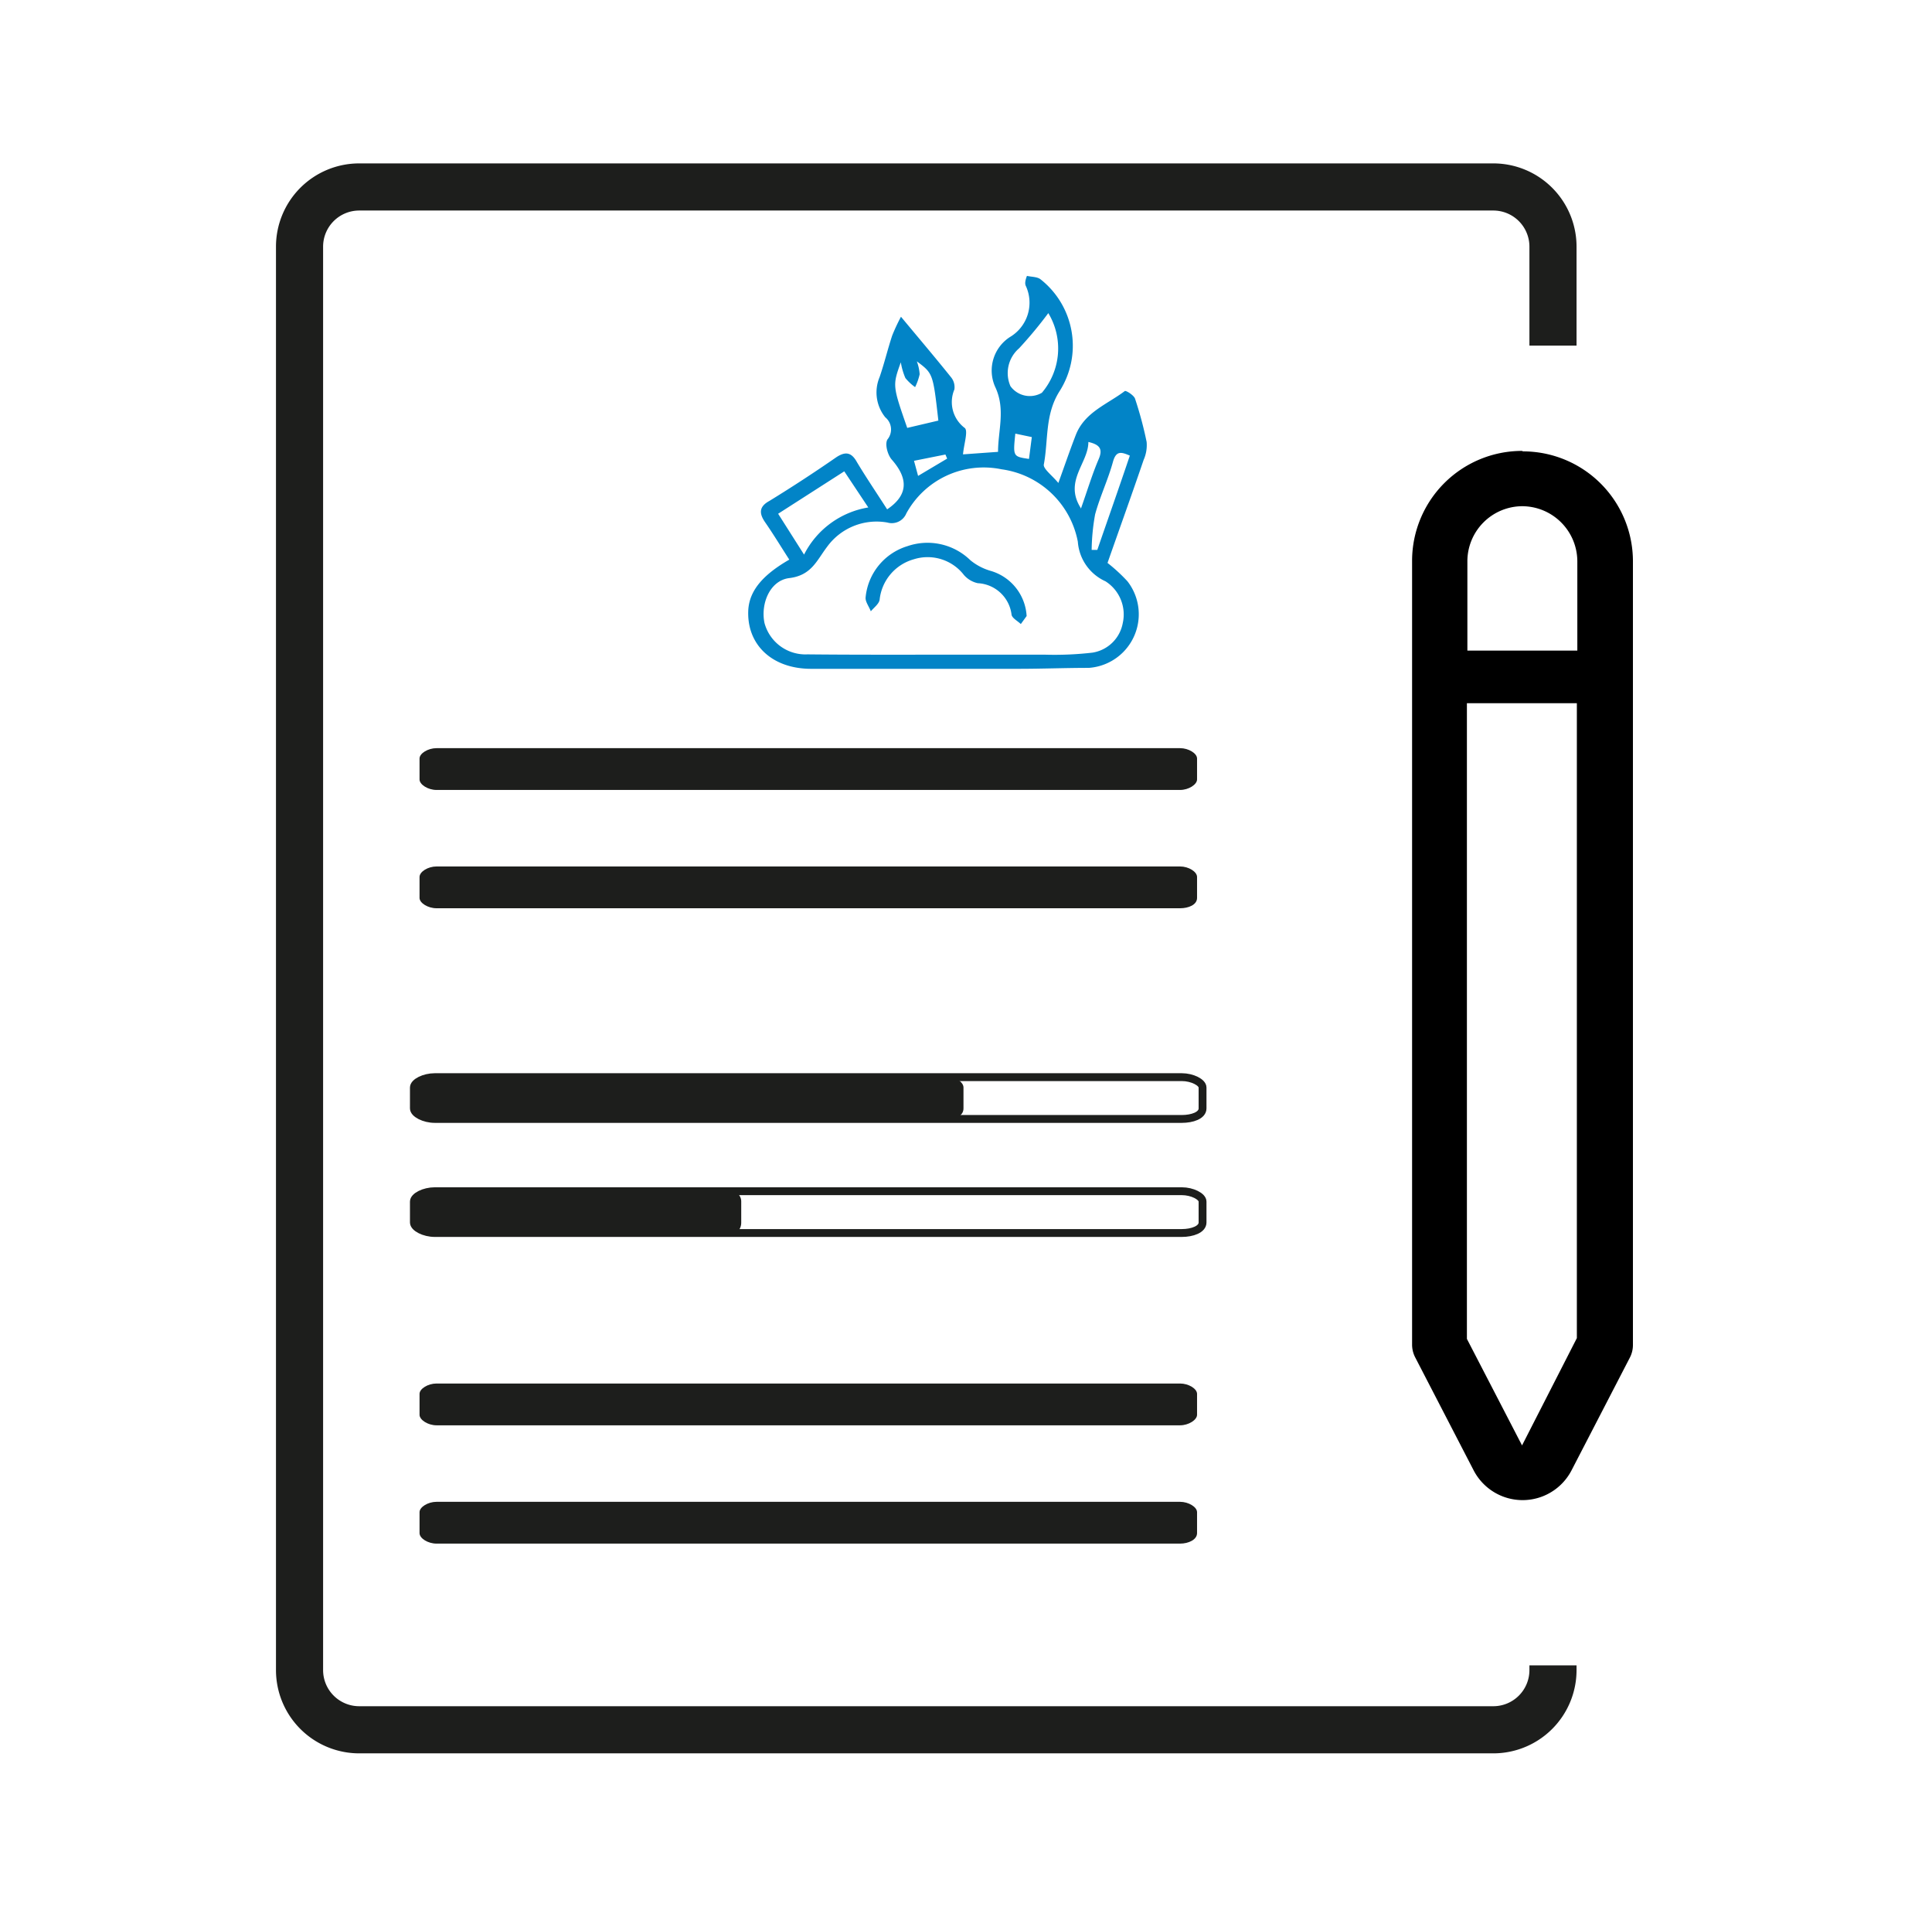
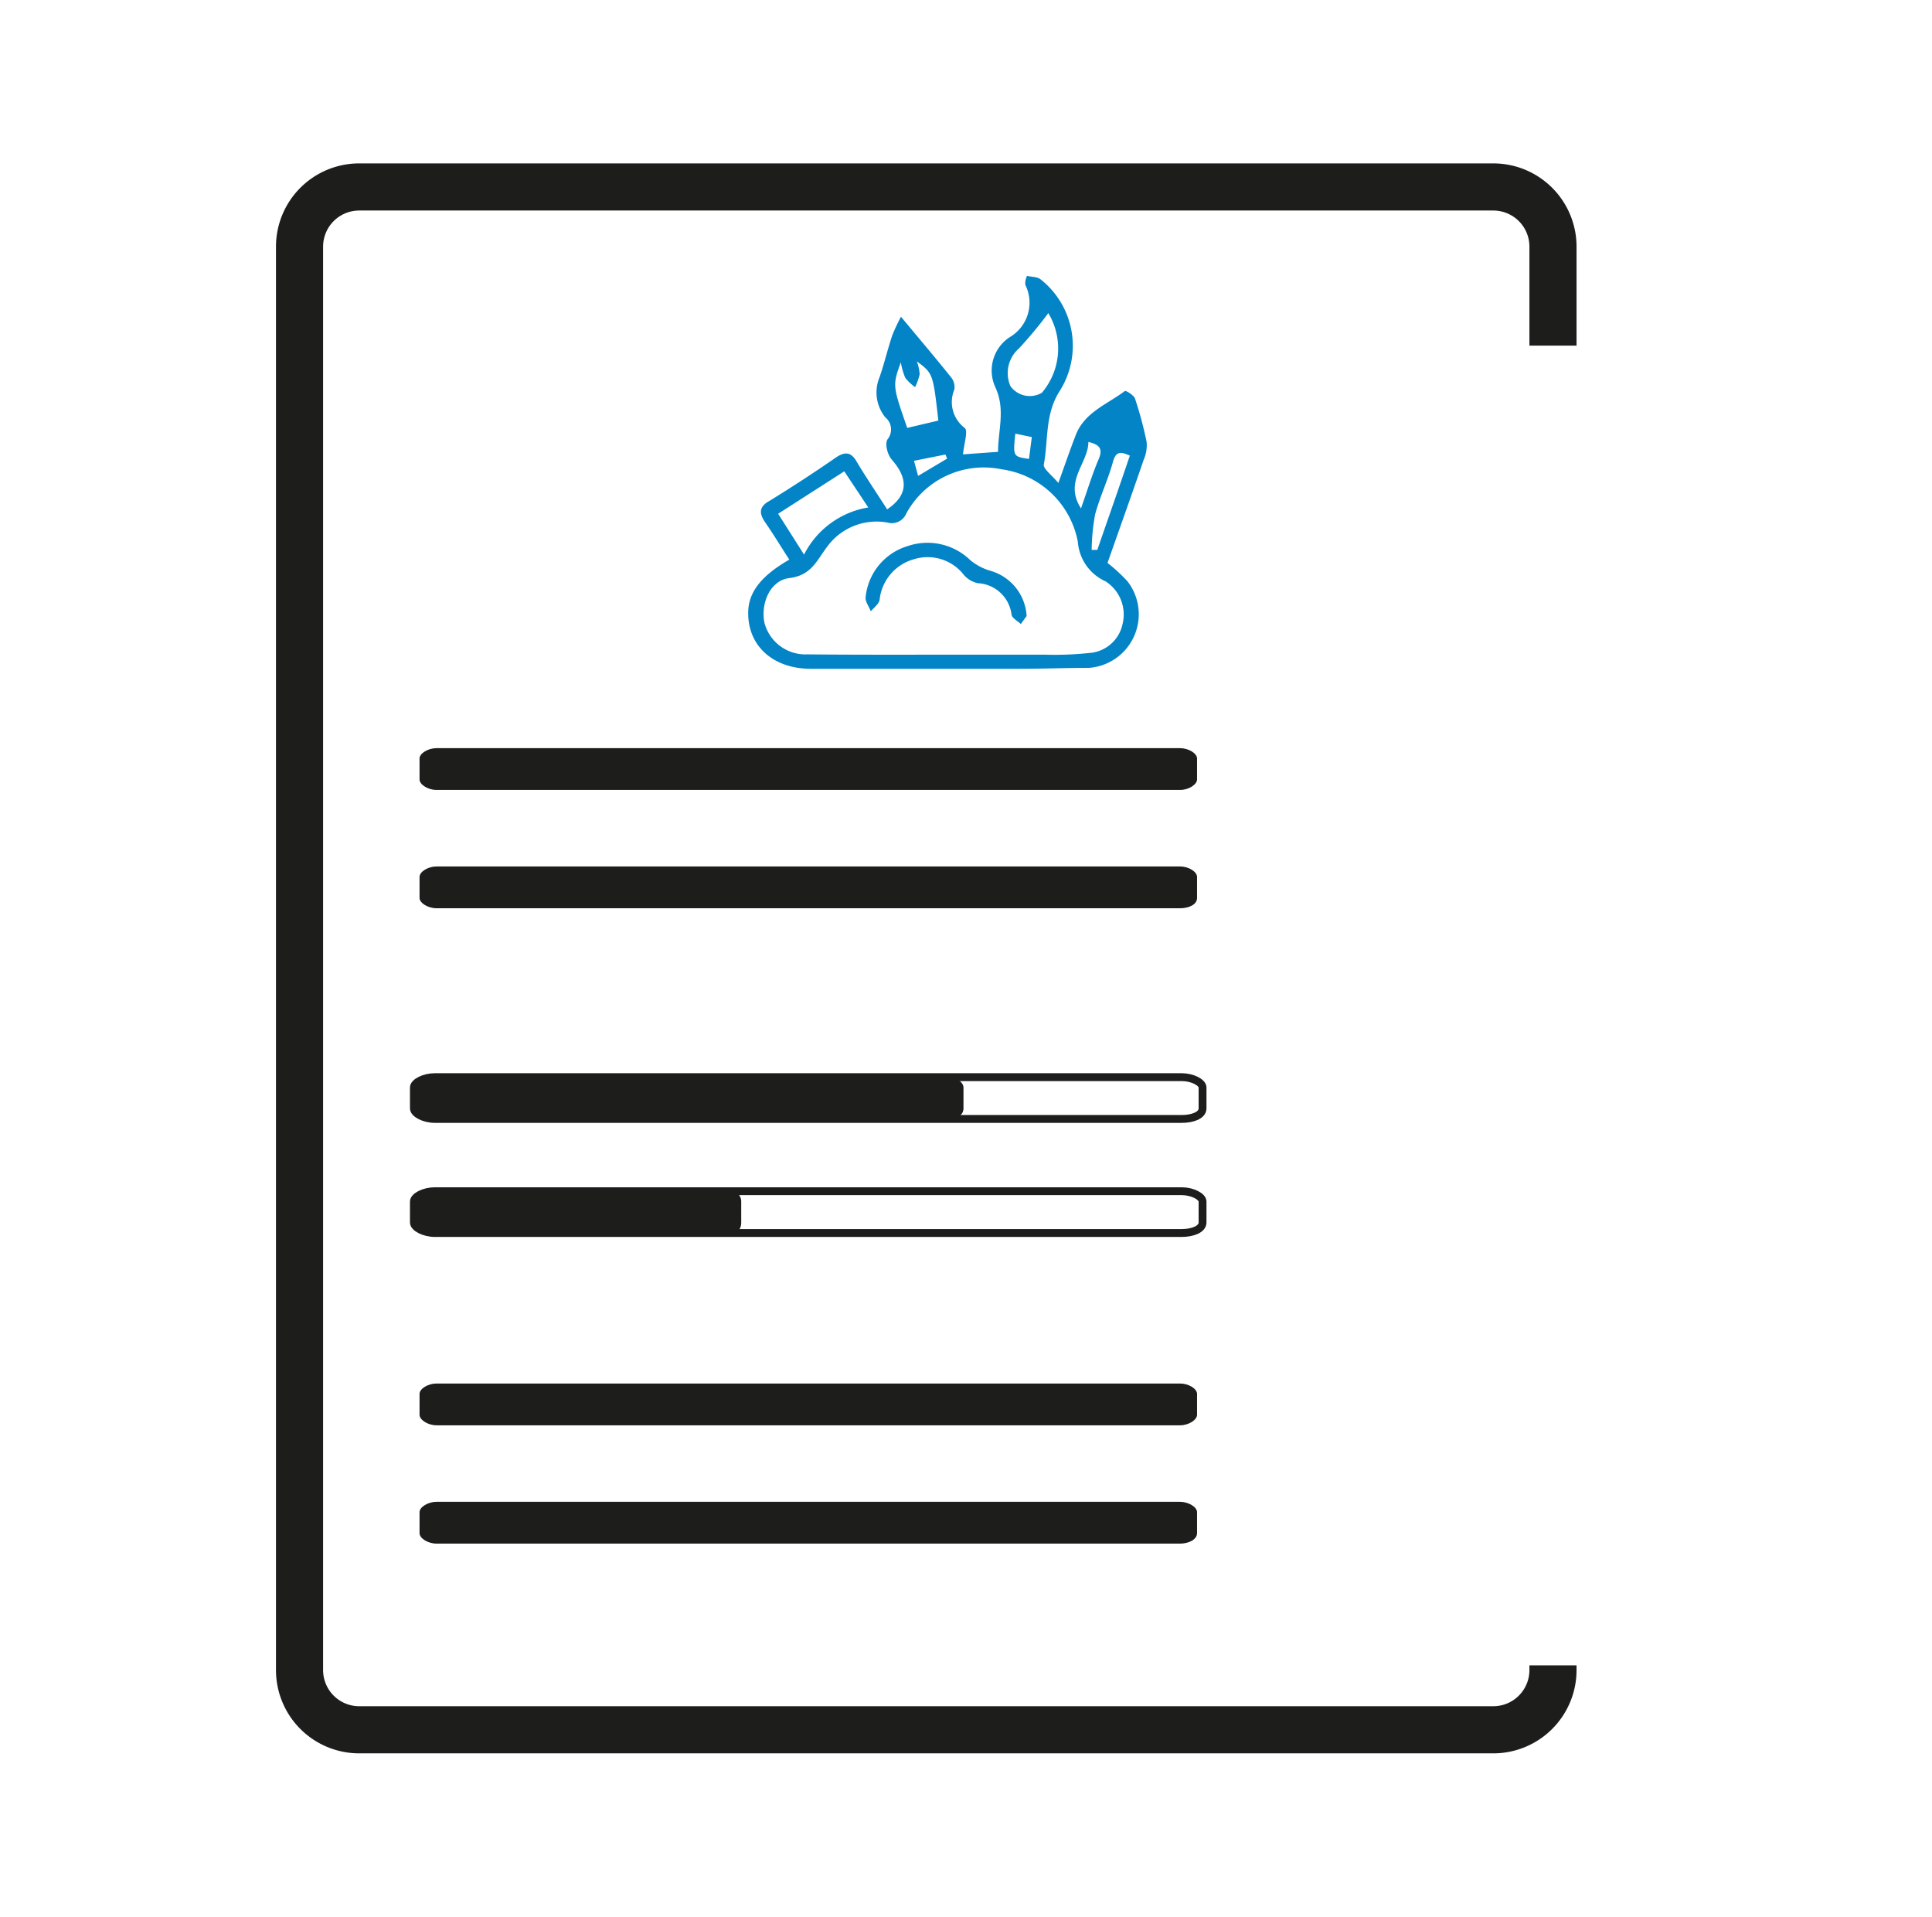
<svg xmlns="http://www.w3.org/2000/svg" id="Layer_1" data-name="Layer 1" viewBox="0 0 123 122">
  <defs>
    <style>.cls-1,.cls-3{fill:none;stroke:#1d1e1c;stroke-miterlimit:10;}.cls-1{stroke-width:3px;}.cls-2{fill:#1d1e1c;}.cls-3{stroke-width:0.5px;}.cls-4{fill:#0284c7;}</style>
  </defs>
  <path class="cls-1" d="M98.87,106v.3a3.8,3.8,0,0,1-3.8,3.8H22.87a3.8,3.8,0,0,1-3.8-3.8V15.7a3.8,3.8,0,0,1,3.8-3.8h72.2a3.8,3.8,0,0,1,3.8,3.8V22" />
  <path class="cls-2" d="M75.13,50.28H27.79c-.54,0-1.08-.34-1.08-.67V48.28c0-.33.54-.66,1.08-.66H75.13c.54,0,1.08.33,1.08.66v1.33C76.21,49.94,75.67,50.28,75.13,50.28Z" />
  <path class="cls-2" d="M75.13,57.81H27.79c-.54,0-1.08-.33-1.08-.66V55.82c0-.34.54-.67,1.08-.67H75.13c.54,0,1.08.33,1.08.67v1.33C76.21,57.59,75.67,57.81,75.13,57.81Z" />
  <path class="cls-2" d="M75.13,90.72H27.79c-.54,0-1.08-.34-1.08-.67V88.72c0-.33.54-.66,1.08-.66H75.13c.54,0,1.08.33,1.08.66v1.33C76.21,90.38,75.67,90.72,75.13,90.72Z" />
  <path class="cls-2" d="M75.13,98.25H27.79c-.54,0-1.08-.33-1.08-.67V96.25c0-.33.54-.66,1.08-.66H75.13c.54,0,1.08.33,1.08.66v1.33C76.21,98,75.67,98.25,75.13,98.25Z" />
  <path class="cls-3" d="M75.24,71.22H27.68c-.67,0-1.33-.34-1.33-.67V69.22c0-.33.66-.66,1.33-.66H75.24c.66,0,1.32.33,1.32.66v1.33C76.56,71,75.9,71.22,75.24,71.22Z" />
  <path class="cls-2" d="M60.42,71.22H27.27c-.46,0-.92-.34-.92-.67V69.22c0-.33.46-.66.92-.66H60.42c.46,0,.92.33.92.66v1.33C61.34,71,60.88,71.22,60.42,71.22Z" />
  <path class="cls-3" d="M75.24,78.48H27.68c-.67,0-1.33-.34-1.33-.67V76.48c0-.33.66-.66,1.33-.66H75.24c.66,0,1.32.33,1.32.66v1.33C76.56,78.25,75.9,78.48,75.24,78.48Z" />
  <path class="cls-2" d="M46.64,78.48H26.9a.68.68,0,0,1-.55-.67V76.48a.66.66,0,0,1,.55-.66H46.64a.66.66,0,0,1,.55.66v1.33C47.19,78.25,46.92,78.48,46.64,78.48Z" />
-   <path d="M96.9,28.7a7,7,0,0,0-7,7V85.59a1.76,1.76,0,0,0,.2.81l3.71,7.17a3.51,3.51,0,0,0,6.25,0l3.71-7.17a1.75,1.75,0,0,0,.19-.81V35.73a7,7,0,0,0-7-7Zm0,3.52a3.52,3.52,0,0,1,3.52,3.51v5.68h-7V35.73A3.51,3.51,0,0,1,96.9,32.22ZM96.9,92l-3.51-6.78V44.76h7V85.17Z" />
  <path class="cls-4" d="M57.36,20.16c1.17,1.41,2.21,2.63,3.21,3.88a1,1,0,0,1,.19.75,2.06,2.06,0,0,0,.66,2.45c.23.19-.06,1.05-.11,1.68l2.23-.16c0-1.37.49-2.71-.18-4.13a2.54,2.54,0,0,1,.94-3.18,2.54,2.54,0,0,0,1-3.27c-.07-.17,0-.41.08-.62.3.07.67.05.88.23a5.38,5.38,0,0,1,1.19,7.12c-.94,1.49-.7,3.12-1,4.68,0,.28.52.66.93,1.15.42-1.16.75-2.13,1.12-3.08.57-1.43,2-1.93,3.11-2.77.07-.05.57.26.65.48A23.94,23.94,0,0,1,73,28.13a2.31,2.31,0,0,1-.19,1.14c-.75,2.2-1.54,4.39-2.3,6.56A10.75,10.75,0,0,1,71.78,37a3.42,3.42,0,0,1-2.46,5.51c-1.49,0-3,.06-4.47.06-4.4,0-8.81,0-13.21,0-2.51,0-4.12-1.56-4-3.76.08-1.2.89-2.2,2.61-3.19-.51-.79-1-1.6-1.54-2.38-.4-.58-.38-1,.28-1.36q2.15-1.32,4.23-2.76c.62-.42,1-.32,1.34.3.6,1,1.28,2,1.92,3,1.26-.85,1.43-1.87.3-3.16-.27-.3-.46-1-.28-1.29a1,1,0,0,0-.14-1.41A2.52,2.52,0,0,1,56,24c.3-.87.51-1.76.8-2.64A12.2,12.2,0,0,1,57.36,20.16ZM60,41.67h0c2.18,0,4.37,0,6.55,0a21,21,0,0,0,3-.13,2.33,2.33,0,0,0,1.93-1.88A2.5,2.5,0,0,0,70.38,37a3,3,0,0,1-1.76-2.52,5.73,5.73,0,0,0-4.86-4.61,5.61,5.61,0,0,0-6.06,2.81,1,1,0,0,1-1.2.58,3.89,3.89,0,0,0-3.84,1.54c-.67.88-1,1.84-2.45,2-1.21.18-1.79,1.64-1.54,2.85a2.7,2.7,0,0,0,2.74,2C54.29,41.68,57.16,41.67,60,41.67ZM51.19,35.3a5.6,5.6,0,0,1,4.09-3L53.75,30,49.54,32.7ZM66.74,19.93a27.24,27.24,0,0,1-1.86,2.24,2.08,2.08,0,0,0-.55,2.41,1.52,1.52,0,0,0,2,.42A4.35,4.35,0,0,0,66.74,19.93Zm-9,7.31,2-.47c-.34-3-.34-3-1.37-3.77a2.91,2.91,0,0,1,.18.82,3.65,3.65,0,0,1-.29.82,3.13,3.13,0,0,1-.62-.58,4.32,4.32,0,0,1-.29-1C56.82,24.54,56.82,24.54,57.76,27.24ZM69.5,35h.36c.69-2,1.38-3.95,2.07-6-.55-.24-.87-.32-1.07.38-.31,1.14-.83,2.22-1.14,3.36A13.46,13.46,0,0,0,69.5,35Zm-.69-2.61c.42-1.18.72-2.19,1.13-3.15.29-.66.08-.94-.65-1.11C69.3,29.47,67.71,30.62,68.81,32.34ZM64.64,27.6c-.15,1.46-.15,1.46.87,1.61l.18-1.39Zm-6.19,2.69,1.85-1.1-.11-.26-2,.4Z" />
  <path class="cls-4" d="M65.36,39.21l-.37.51c-.21-.2-.56-.38-.59-.6a2.28,2.28,0,0,0-2.15-2,1.63,1.63,0,0,1-.88-.52,2.92,2.92,0,0,0-3.2-1A3,3,0,0,0,56,38.18c-.05.27-.36.49-.56.73-.11-.3-.37-.63-.33-.9a3.78,3.78,0,0,1,2.67-3.25,3.91,3.91,0,0,1,4,.9,3.61,3.61,0,0,0,1.27.67A3.18,3.18,0,0,1,65.36,39.21Z" />
</svg>